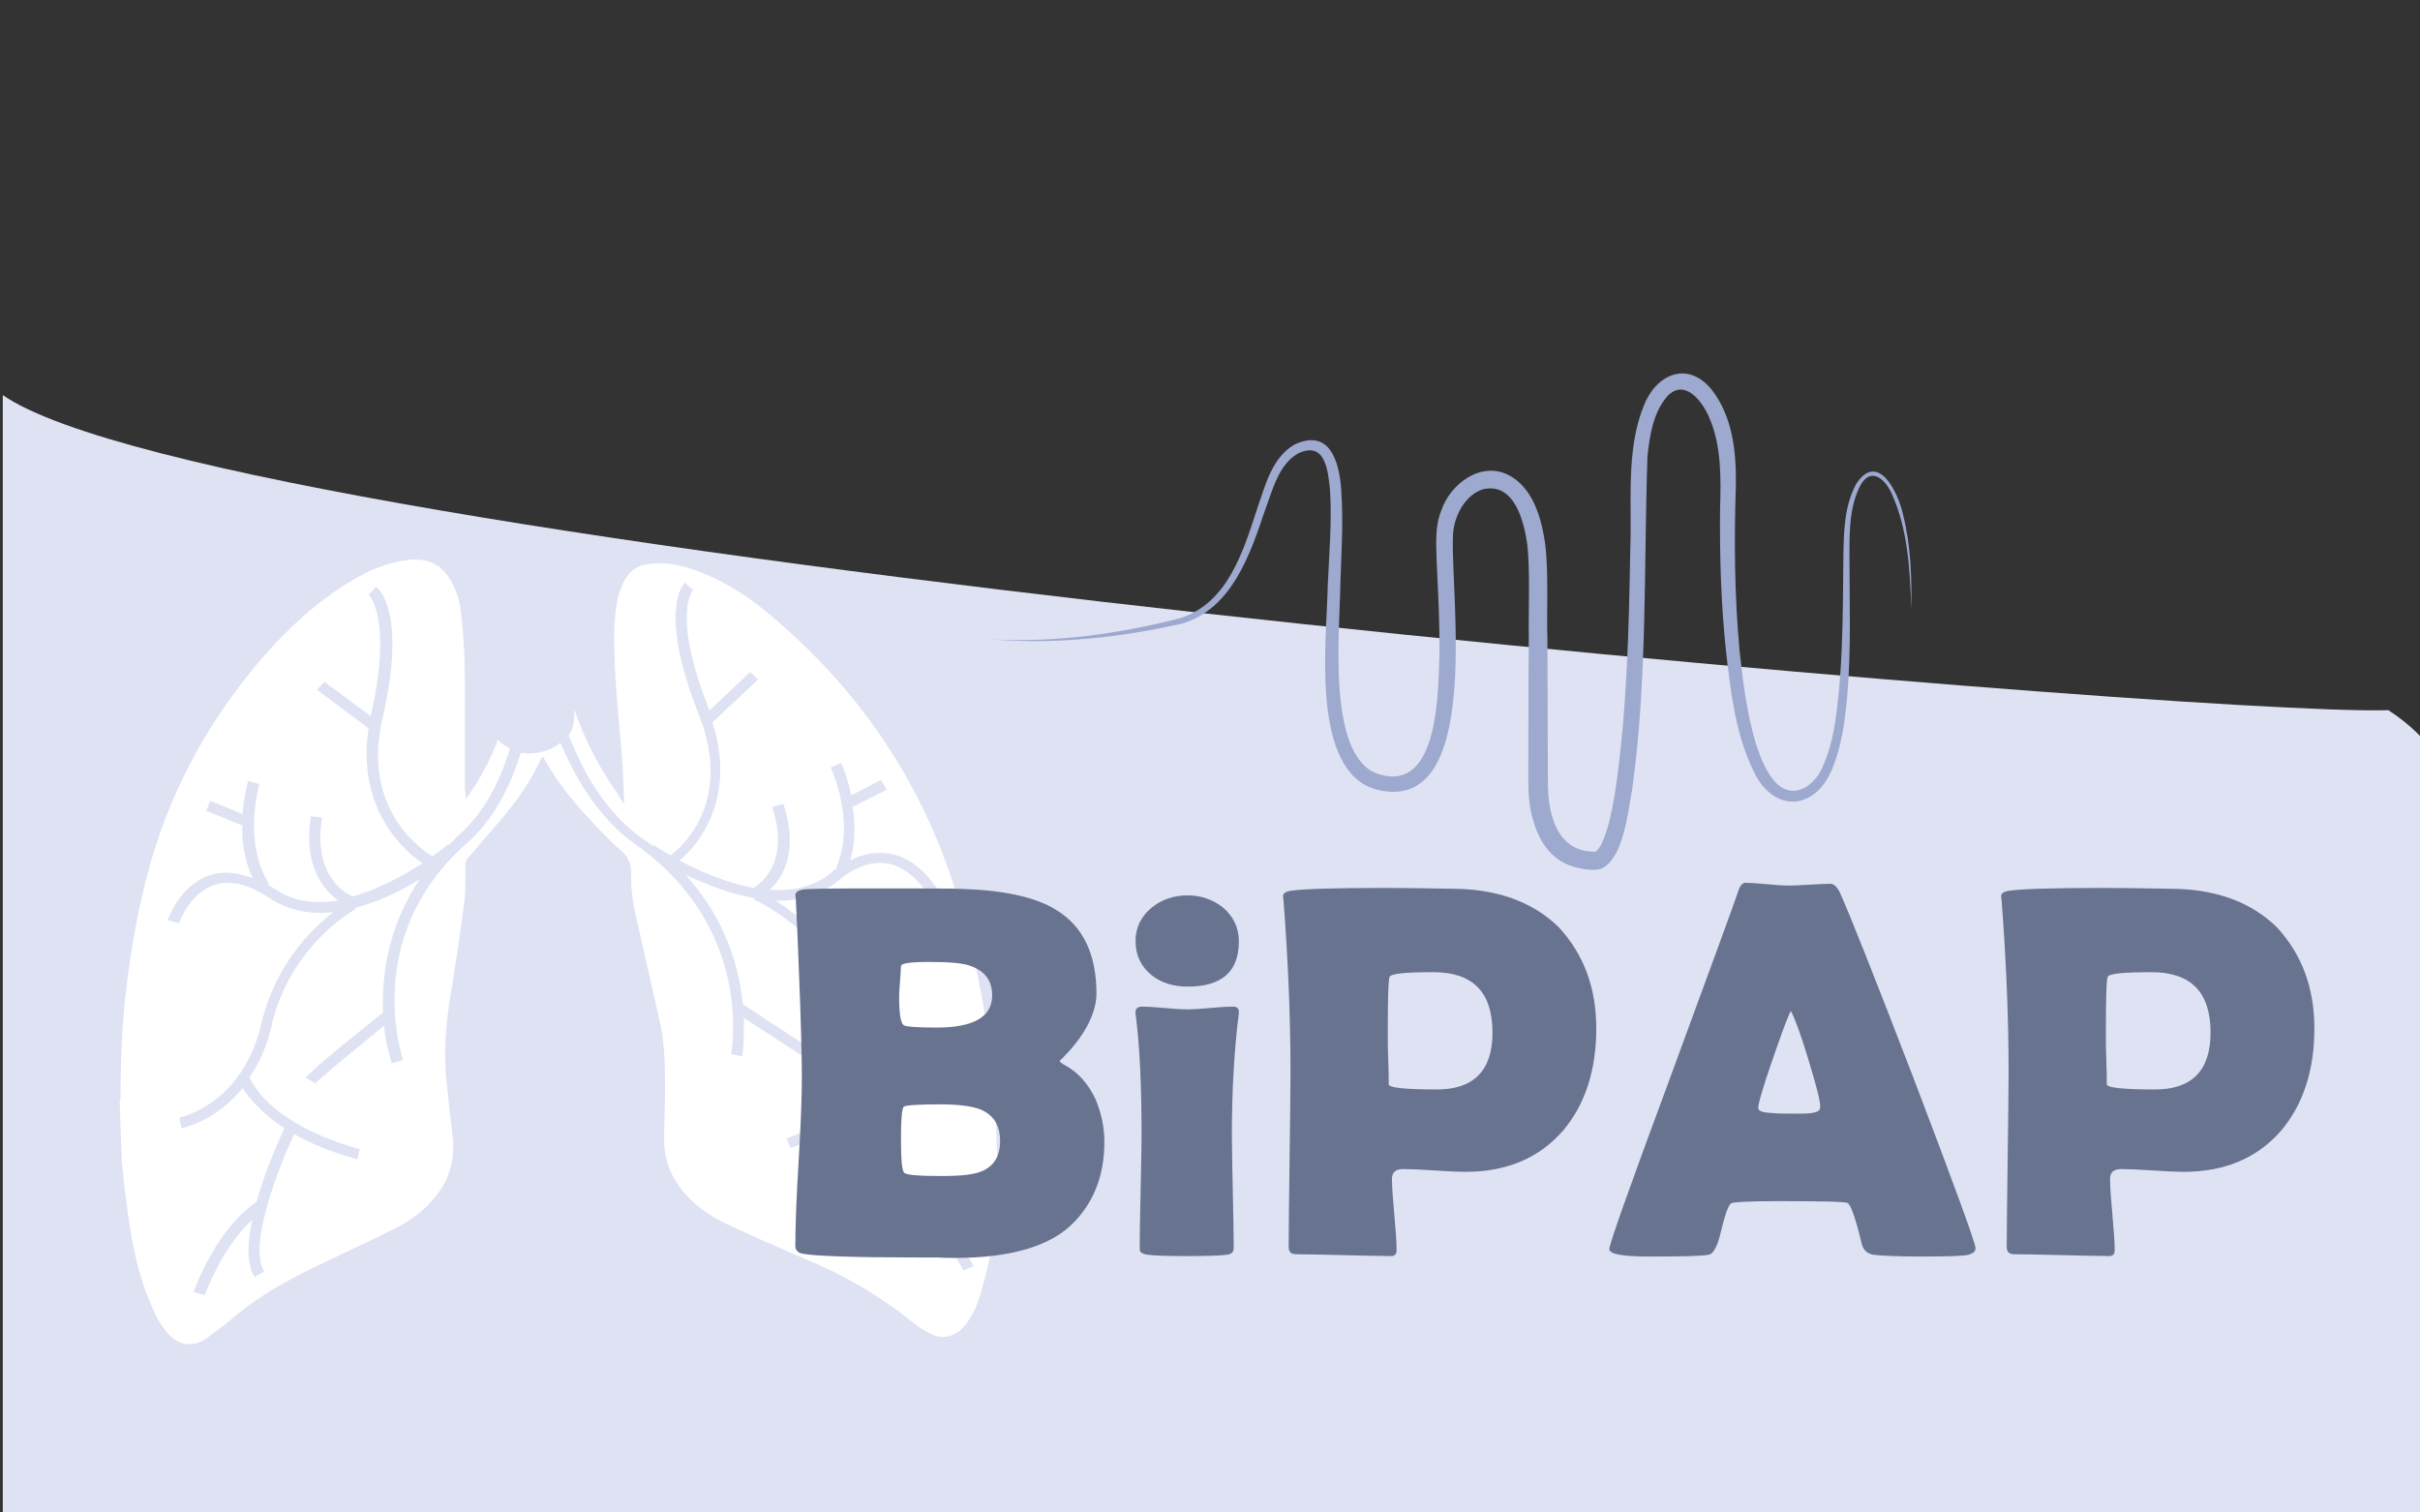
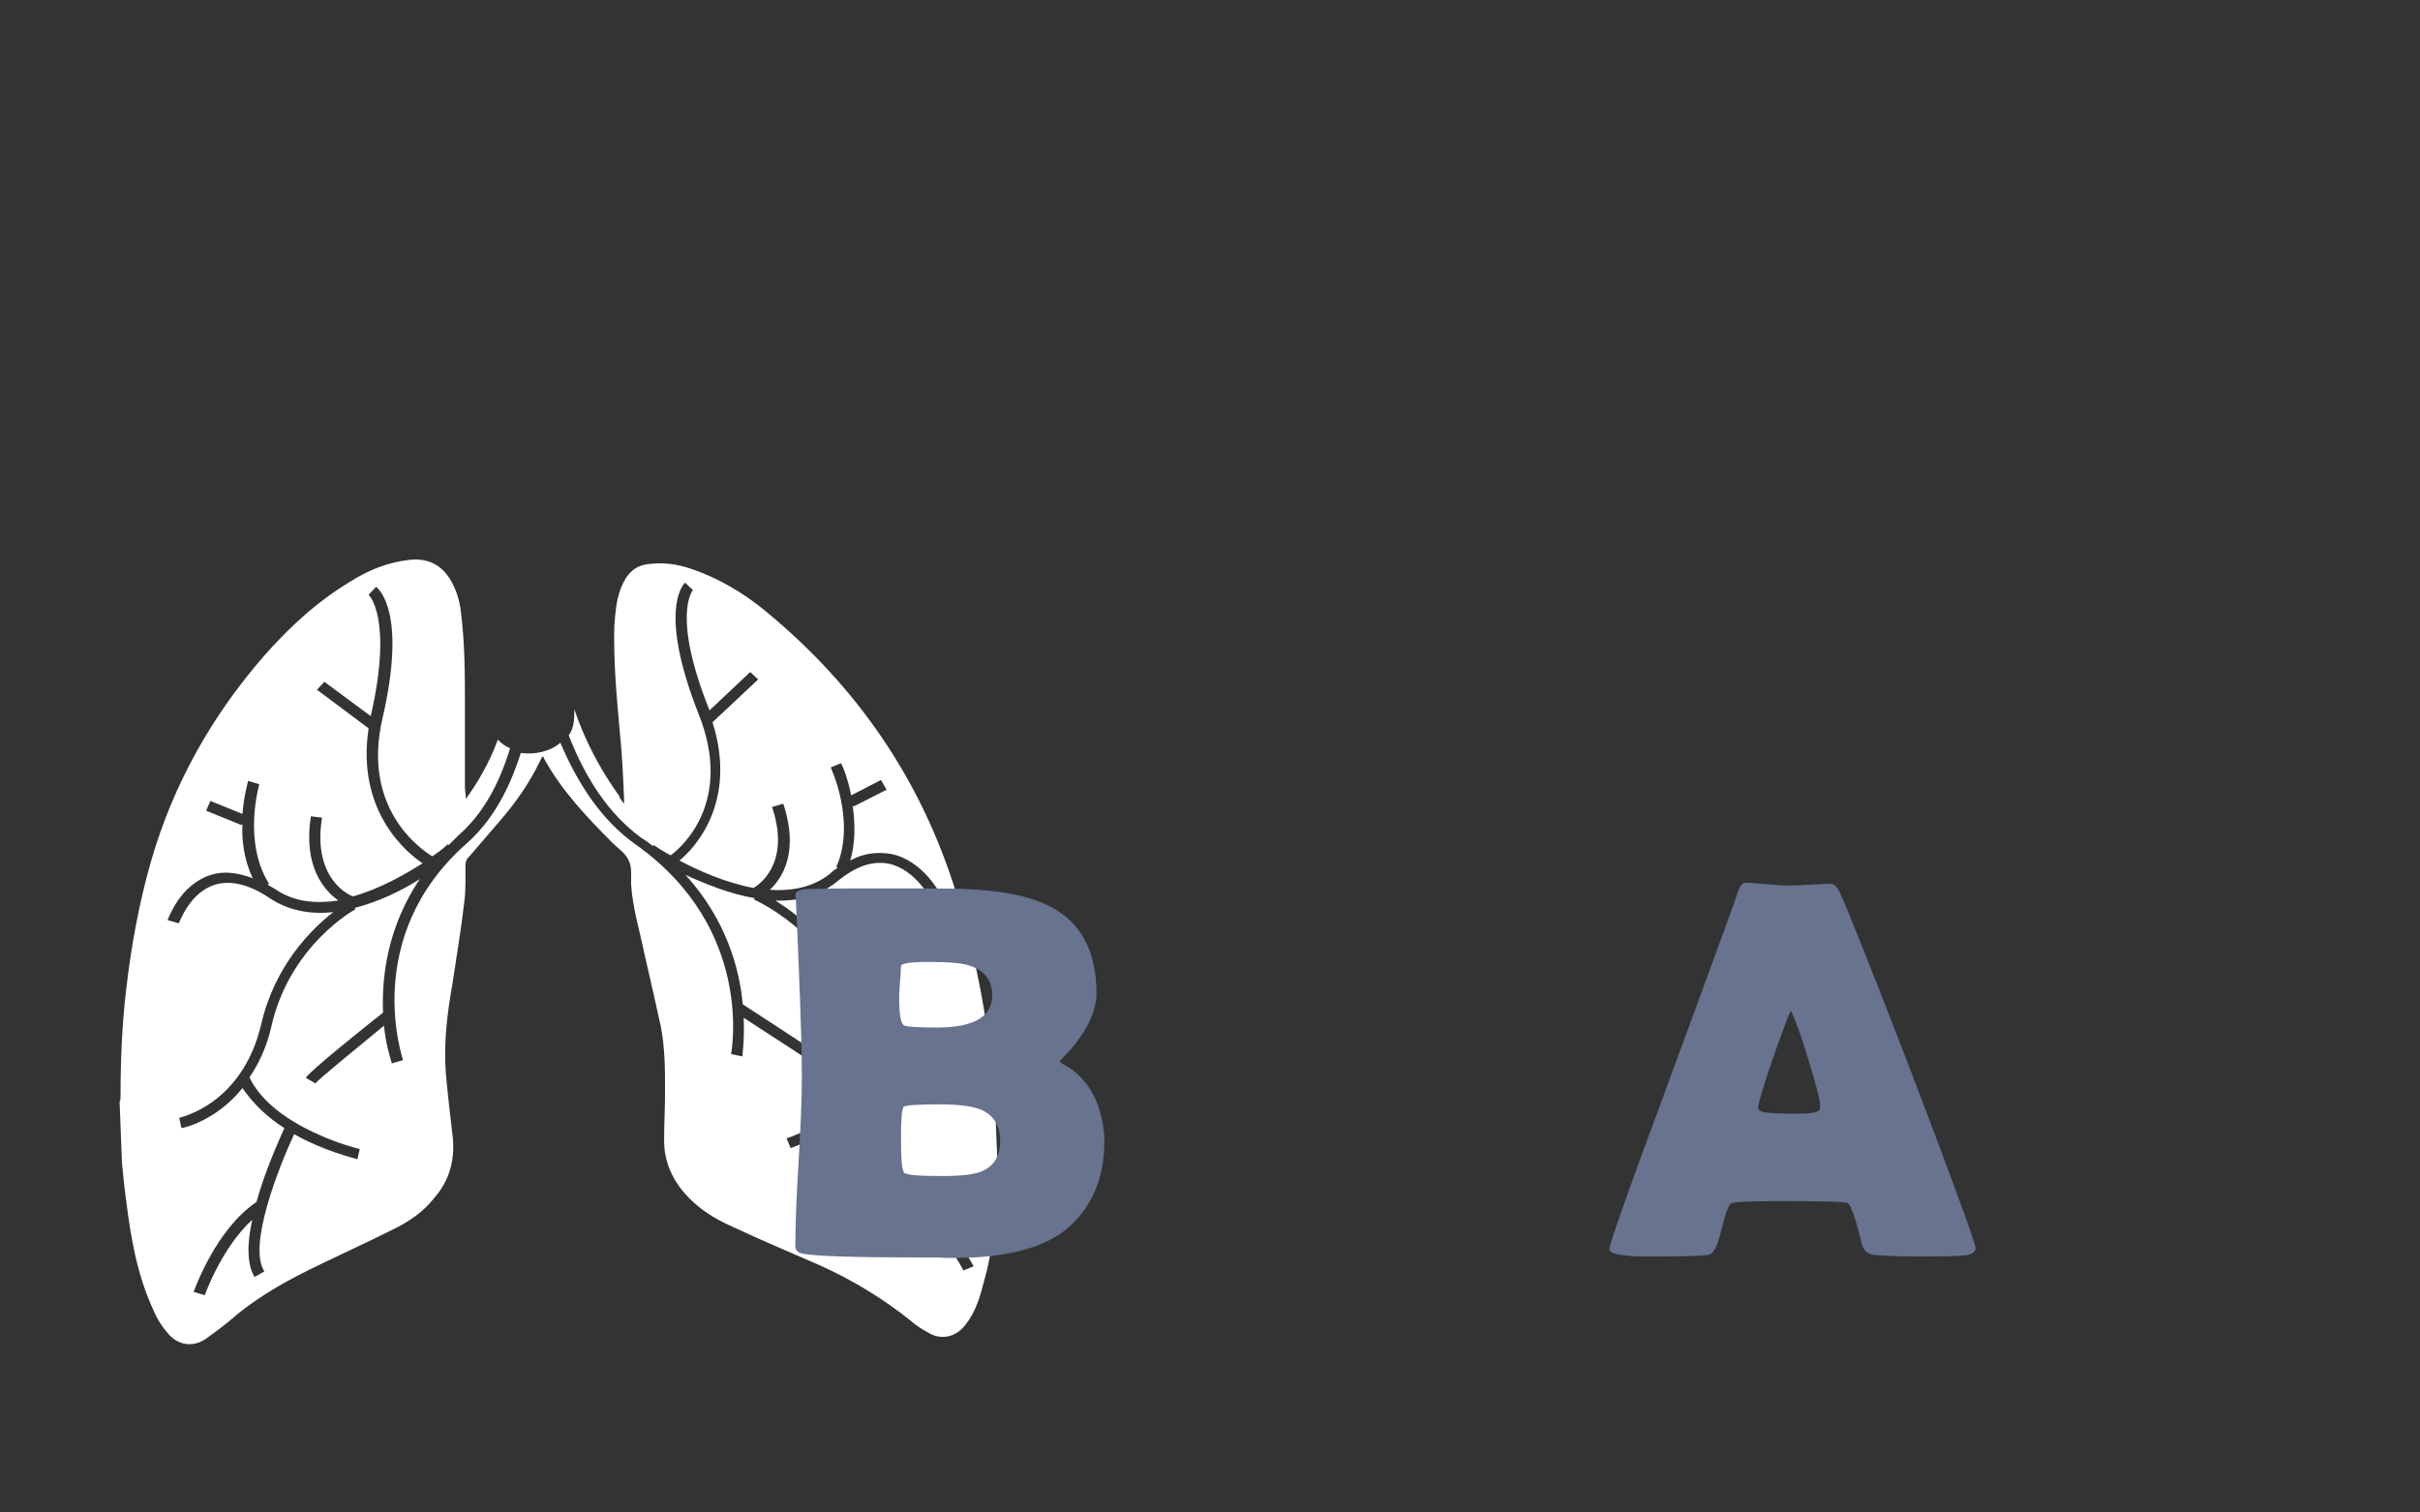
<svg xmlns="http://www.w3.org/2000/svg" version="1.1" id="Ebene_1" x="0px" y="0px" viewBox="0 0 520 325" style="enable-background:new 0 0 520 325;" xml:space="preserve">
  <rect x="0" y="0" width="520" height="325" fill="#333333" stroke="none" />
  <style type="text/css">
	.st0{fill:#DEE2F3;}
	.st1{fill:#9DA9CE;}
	.st2{fill:#FFFFFF;}
	.st3{fill:#67738F;}
</style>
-   <path class="st0" d="M0.6,160.3v166.3h525.9V165.9c-0.6-0.8-1.3-1.6-2.1-2.4c-3-4.4-6.7-8-11.2-10.9  c-43.9,1.4-464.4-34.4-512.6-67.7V160.3z" />
  <g>
-     <path class="st1" d="M213.2,137.4c13.6,0.7,27.4-1.2,40.5-4.6c10.2-3.3,13.5-14.5,16.5-23.7c1.7-4.8,3.1-10.8,8-13.6   c7.6-3.5,9.6,3.8,10,9.8c0.5,6.9,0,13.8-0.2,20.6c-0.1,9.7-3.1,37.8,8.8,40.6c12.3,3.3,12.2-17.7,12.5-25.6   c0.1-6.8-0.3-13.5-0.6-20.4c-0.1-3.6-0.4-7.4,1-10.8c1.9-5.7,8.5-10.7,14.5-7.6c5.3,2.8,7,9.3,7.8,14.6c0.8,6.2,0.3,14.6,0.5,20.7   c0,6.7,0.1,24.2,0.1,30.7c0,7,2,15.1,10.3,14.9c1.1-0.9,1.7-2.7,2.2-4.1c1-3.1,1.6-6.4,2.1-9.7c2.4-16.8,2.8-33.9,3.1-50.9   c0.4-10.1-1-21.5,2.9-31.1c2.6-6.7,9.3-9.8,14.5-3.6c4.6,5.8,5.4,13.5,5.3,20.6c-0.4,11.9-0.3,23.9,0.8,35.7   c0.7,6.7,1.6,13.5,3.5,19.9c1,3,2.2,6.2,4.4,8.5c3.9,3.8,8.5,0.3,10.1-3.9c2-4.6,2.7-9.6,3.2-14.6c0.7-6.7,0.9-13.6,1-20.4   l0.1-10.2c0.1-5.1,0.2-10.6,2.8-15.3c4.7-7,9,2,10,6.6c1.7,6.7,1.9,13.6,1.8,20.4c-0.3-8.4-0.7-17.2-4.3-25   c-1.5-3.2-4.5-5.6-6.7-1.5c-2.3,4.5-2.3,9.8-2.3,14.7c0,10,0.4,20.9-0.5,30.8c-0.5,5.2-1.2,10.5-3.2,15.3c-3.8,9.3-12.9,9.4-17,0.3   c-3.8-7.9-4.8-16.8-5.8-25.3c-1.1-10.3-1.4-20.6-1.3-30.9c0.2-6.4,0.3-13.6-2.3-19.5c-1.4-3.4-5.1-8.4-8.8-4.9   c-3.2,3.4-4,8.5-4.5,13.1c-0.8,23.8,0,48-3.3,71.7c-0.9,4.7-1.8,14.6-6.5,16.9c-0.5,0.2-1.2,0.3-1.7,0.3c-1.1,0-2.2-0.1-3.3-0.4   c-8.4-1.6-10.9-11.1-10.8-18.3c0-6.5,0-24.1,0.1-30.8c-0.1-5.9,0.3-14.6-0.3-20.2c-0.7-5.2-2.8-13.5-9.4-12.1   c-4,1.1-6.6,6.1-6.6,10.3c-0.5,12.8,6.4,59.8-16.3,54.3c-14.5-3.8-10.8-32.3-10.6-43.9c0.3-6.8,0.9-13.6,0.5-20.3   c-0.4-4.3-1-10.8-6.8-8.1c-4.3,2.4-5.5,7.8-7.2,12.3c-3.2,9.5-7.1,21.1-17.8,24.3C240.7,137,226.9,138.5,213.2,137.4L213.2,137.4z" />
-   </g>
+     </g>
  <path class="st2" d="M214.1,254.8c0-1.7,0.2-3.6,0.2-5.4c-0.2-4.1-0.3-8.5-0.5-12.6c-0.2-1.7-0.3-3.6-0.5-5.4  c-1.2-13.3-3.8-26.6-7.8-39.4c-7.6-24.7-21.6-44.7-40.9-60.6c-4.8-4-10.4-7.3-16.2-9.2c-2.9-1-5.9-1.4-9-1c-3.1,0.3-4.8,2.2-6,5.2  c-1,2.6-1.2,5.4-1.4,8.1c-0.2,7.6,0.5,15.2,1.2,23c0.5,4.8,0.7,9.5,0.9,14.3c0,0.2,0,0.3,0,0.9c-0.5-0.7-0.9-1-1-1.6  c-4.1-5.7-7.4-11.9-9.7-18.7c0,0.3,0,0.5,0,0.9c0,1.9-0.3,3.5-1.2,4.7c3.5,9,8.5,16.9,15.7,22.1c0.9,0.5,1.7,1.2,2.4,1.7l0.2-0.2  c0,0,1.4,1,3.6,2.2c2.6-1.9,13.5-11.7,6-30.4c-8.6-21.9-3.5-27.6-2.9-28.2l1.7,1.6c0,0-4.7,5.2,3.5,25.7v0.2l8.8-8.3l1.7,1.6  l-9.8,9.2c5.5,17.4-4.1,27.3-7.1,29.7c4.1,2.2,10,4.8,15.9,5.9l0,0c0.3-0.2,8.3-4.5,4-17.4l2.4-0.7c3.5,10.5-0.3,16.1-2.9,18.5  c4.7,0.3,9.3-0.5,13-3.5c0.5-0.5,1-0.9,1.6-1.2l-0.3-0.2c4.3-9.7-1.2-21.4-1.2-21.4l2.2-0.9c0.2,0.2,1.4,2.9,2.2,6.9l6.4-3.3  l1.2,2.1l-7.1,3.6l-0.2-0.3c0.5,3.6,0.7,7.8-0.5,11.9c2.9-1.6,5.9-1.9,8.8-1.4c6.9,1.4,10.5,8.6,10.7,8.8l-2.2,0.9  c0,0-3.3-6.4-9-7.6c-3.5-0.7-7.1,0.5-11.1,3.8c-3.8,3.1-8.5,4.3-13.3,4.1c5.2,3.3,14.3,10.2,19.2,22.6c6.6,16.6,19.9,18.3,20.6,18.5  l-0.2,2.2c-0.5,0-7.6-1-14.5-7.4c-1.6,3.8-4.3,6.9-7.4,9.3c1.4,2.2,5.5,8.6,8.5,15.4c9.5,5,16.1,17.4,16.4,18l-2.2,0.9  c0-0.2-5.2-9.8-12.6-15.4c1.7,4.8,2.6,9.3,1.4,12.3l-2.2-1c2.8-5.7-6.6-21.9-10.9-28.8c-5.9,4.1-12.3,6.4-12.8,6.6l-0.9-2.1  c0.2,0,17.6-6,21.1-17.3c-2.2-2.8-4.5-6-6.2-10.5c-6.7-16.9-21.8-23.5-21.9-23.5l0.2-0.3c-5.4-0.9-10.7-3.1-14.9-5  c8.8,9.7,11.6,20.2,12.3,27.8c3.6,2.4,17.3,11.1,18.7,12.6l-1.9,1.4c-0.7-0.9-8.8-6-16.6-11.1c0.2,5-0.3,8.1-0.3,8.3l-2.4-0.5  c0-0.3,5.2-26.9-20.6-45.1c-7.3-5.2-12.4-13.1-16.1-21.8c-2.2,1.9-5.5,2.6-8.5,2.2c-2.4,7.6-6,14.5-11.7,19.5  c-22.8,20.2-13.6,46.3-13.6,46.5l-2.4,0.7c0-0.2-1.2-3.3-1.7-8.1c-6.9,5.7-14.2,11.6-14.7,12.4l-2.1-1.2c1-1.6,13.3-11.4,16.6-14  c-0.3-7.6,0.9-18.3,7.9-28.7c-3.8,2.4-8.6,4.8-14,6.2l0.2,0.3c-0.2,0-14.2,7.8-18.1,25.2c-1,4.5-2.8,8.1-4.7,10.9  c5.2,10.9,23.5,15.4,23.7,15.4l-0.5,2.2c-0.5-0.2-7.1-1.7-13.6-5.4c-3.3,7.1-10,24-6.4,29.5l-2.1,1.2c-1.7-2.8-1.6-7.3-0.5-12.3  c-6.6,6-10.2,16.2-10.2,16.2l-2.4-0.7c0.2-0.5,4.8-13.5,13.5-19.3c1.9-6.9,5-13.6,6-15.9c-3.5-2.2-6.7-5.2-9-8.6  c-5.7,7.1-12.8,8.6-13.1,8.6l-0.5-2.2c0.5-0.2,13.5-2.9,17.6-20c2.9-12.8,10.9-20.6,15.5-24.2c-4.7,0.5-9.5-0.2-13.8-3.1  s-8.3-3.8-11.6-2.8c-5.5,1.7-7.6,8.1-7.8,8.3l-2.4-0.7c0.2-0.3,2.6-7.6,9.3-9.7c2.8-0.9,5.7-0.5,9,0.7c-1.9-4-2.4-8.3-2.2-11.7  l-0.2,0.3l-7.6-3.1l0.9-2.1l6.9,2.8c0.3-4,1.2-6.9,1.2-7.1l2.4,0.7c0,0.2-3.6,12.3,2.1,21.4l-0.3,0.2c0.5,0.3,1.2,0.7,1.7,1  c4.1,2.8,8.8,3.1,13.5,2.4c-3.1-2.2-7.6-7.4-5.9-18.1l2.4,0.3c-2.2,13.3,6.2,16.9,6.7,16.9l0,0c5.7-1.6,11.1-4.7,14.9-7.1  c-3.3-2.2-14.3-11.1-11.6-29l-11.1-8.3l1.6-1.7l10,7.4v-0.2c4.8-21.1-0.5-25.9-0.5-25.9l1.6-1.7c0.7,0.5,6.6,5.7,1.4,28.2  c-4.5,19.2,7.9,28,10.7,29.7c2.1-1.4,3.1-2.4,3.3-2.6l0.2,0.2c0.7-0.7,1.4-1.4,2.1-2.1c5.4-4.7,8.8-11.2,11.1-18.7  c-1-0.5-1.9-1-2.6-1.9c0,0.2-0.2,0.3-0.2,0.5c-1.7,4.5-4,8.5-6.7,12.3c0-0.9-0.2-1.7-0.2-2.8c0-5.7,0-11.4,0-17.1  c0-6.9,0-13.6-0.9-20.6c-0.3-2.4-1-4.5-2.2-6.6c-2.1-3.5-5.2-4.7-8.8-4.3c-4.7,0.5-8.8,2.2-12.8,4.7c-7.1,4.3-13.1,9.8-18.7,16.2  c-10.9,12.6-19.2,27.1-24,43.7c-2.6,9-4.3,18.3-5.4,27.8c-0.9,7.6-1.2,15.4-1.2,23c0,0.3,0,0.7-0.2,1c0.2,4.3,0.3,8.8,0.5,13.1  c0.3,2.8,0.5,5.4,0.9,8.1c1,8.1,2.4,16.2,5.9,23.7c0.7,1.7,1.7,3.3,2.9,4.7c2.2,2.8,5.5,3.3,8.3,1.4c2.2-1.6,4.3-3.1,6.2-4.8  c5.7-4.8,12.3-8.3,18.8-11.4c5-2.4,10.2-4.8,15.2-7.3c3.5-1.7,6.6-3.8,9-6.9c3.3-3.8,4.5-8.5,3.8-13.6c-0.5-4.3-1-8.6-1.4-13  c-0.5-6.6,0.3-13,1.4-19.2c0.9-6,1.9-11.9,2.6-18c0.3-2.4,0.2-5,0.2-7.6c0-0.7,0.3-1.4,0.7-1.7c2.2-2.6,4.5-5.2,6.7-7.8  c3.3-3.8,6.2-7.9,8.5-12.6c0.2-0.3,0.3-0.7,0.5-1c0,0,0.2-0.2,0.3-0.3c0,0.2,0.2,0.3,0.2,0.5c3.8,6.9,9.2,12.6,14.7,18.1  c1.2,1.2,2.8,2.2,3.5,3.8c0.7,1.4,0.5,3.3,0.5,5c0.3,5.2,1.9,10.2,2.9,15.2c1.2,5.2,2.4,10.4,3.5,15.5c0.9,4.7,0.9,9.3,0.9,14  c0,3.5-0.2,6.9-0.2,10.5c0,4.3,1.6,8.1,4.5,11.4s6.4,5.4,10.2,7.1c6.2,2.9,12.4,5.5,18.8,8.3c6.9,3.1,13.5,7.1,19.5,11.9  c1,0.9,2.2,1.7,3.5,2.4c2.9,1.9,6.2,1.2,8.3-1.6c2.2-2.8,3.1-6,4-9.5C213.2,269.3,213.9,262.1,214.1,254.8z" />
  <g>
    <path class="st3" d="M237.3,245.4c0,6.9-2.1,12.6-6.4,17.1c-4.9,5.2-13.5,7.8-25.8,7.8c-0.9,0-2.3,0-4-0.1c-1.8,0-3.1,0-4,0   c-13.8,0-22-0.3-24.6-0.8c-1.1-0.2-1.6-0.8-1.6-1.7c0-4,0.2-10,0.7-18.1c0.5-8.1,0.7-14.2,0.7-18.2c0-4.3-0.2-12.5-0.7-24.4   c-0.1-3.1-0.3-7.7-0.6-13.8l-0.1-0.8c0-0.7,0.6-1.1,1.8-1.3c1.2-0.1,5.5-0.2,13-0.2c11.9,0,18.9,0,20.9,0.1   c9.2,0.3,16,1.8,20.3,4.5c5.8,3.5,8.7,9.5,8.7,18c0,2.2-0.7,4.5-2,7c-1,1.8-2.2,3.5-3.8,5.3c-1.4,1.5-2.1,2.2-2.1,2.1   c0,0.3,0.5,0.7,1.5,1.2c2.6,1.5,4.7,3.9,6.2,7.1C236.6,239,237.3,242.1,237.3,245.4z M213.2,213.9c0-3.2-1.6-5.3-4.8-6.4   c-1.8-0.6-4.7-0.8-8.8-0.8c-4,0-6,0.3-6,0.9c0,0.7-0.1,1.8-0.2,3.2c-0.1,1.4-0.2,2.5-0.2,3.2c0,3.7,0.3,5.8,1,6.3   c0.4,0.3,2.8,0.5,7.1,0.5C209.2,220.8,213.2,218.5,213.2,213.9z M214.9,245.2c0-3.4-1.4-5.6-4.2-6.8c-1.8-0.7-4.7-1.1-8.7-1.1   c-4.8,0-7.4,0.2-7.8,0.5c-0.4,0.4-0.6,2.6-0.6,6.9c0,4.4,0.2,6.8,0.7,7.3c0.5,0.5,3.2,0.7,8.1,0.7c4,0,6.9-0.3,8.5-1   C213.6,250.6,214.9,248.4,214.9,245.2z" />
-     <path class="st3" d="M264.7,243.9c0,2.7,0.1,6.8,0.2,12.2c0.1,5.4,0.2,9.4,0.2,12.1c0,0.8-0.5,1.3-1.4,1.4   c-1.3,0.2-4.1,0.3-8.6,0.3c-4.5,0-7.4-0.1-8.6-0.3c-0.8-0.1-1.3-0.4-1.5-0.7c-0.1-0.1-0.1-0.7-0.1-1.7c0-2.6,0.1-6.4,0.2-11.6   c0.1-5.2,0.2-9.1,0.2-11.7c0-10.6-0.4-19-1.2-25.3c-0.1-0.6-0.1-1-0.1-1.2c0-0.7,0.5-1.1,1.5-1.1c1,0,2.6,0.1,4.8,0.3   c2.1,0.2,3.8,0.3,4.8,0.3c1.1,0,2.7-0.1,4.9-0.3c2.2-0.2,3.8-0.3,4.9-0.3c0.9,0,1.3,0.4,1.3,1.1c0,0.2,0,0.5-0.1,1.1   C265.2,225.9,264.7,234.3,264.7,243.9z M266.2,202.3c0,6.5-3.7,9.7-11,9.7c-3.1,0-5.7-0.8-7.8-2.5c-2.2-1.8-3.4-4.2-3.4-7.3   c0-2.9,1.2-5.3,3.5-7.2c2.1-1.7,4.7-2.6,7.7-2.6c2.9,0,5.4,0.9,7.6,2.6C265.1,197,266.2,199.4,266.2,202.3z" />
-     <path class="st3" d="M343,221c0,9-2.4,16.3-7.1,21.9c-5.1,5.9-12.1,8.9-21,8.9c-1.5,0-3.7-0.1-6.7-0.3c-3-0.2-5.3-0.3-6.7-0.3   c-1.6,0-2.4,0.7-2.4,2.1c0,1.7,0.2,4.3,0.5,7.7c0.3,3.4,0.5,5.9,0.5,7.6c0,0.9-0.4,1.3-1.2,1.3c-2.3,0-5.7-0.1-10.2-0.2   c-4.6-0.1-8-0.2-10.2-0.2c-1.1,0-1.6-0.5-1.6-1.6c0-4.1,0.1-10.4,0.2-18.7c0.1-8.3,0.2-14.5,0.2-18.7c0-11.7-0.5-24-1.5-37   l-0.1-0.8c-0.1-0.7,0.5-1.1,1.7-1.3c2.9-0.4,9.3-0.6,19.3-0.6c5.9,0,11.5,0.1,16.9,0.2c8.8,0.3,16,3,21.4,8.3   C340.3,205.1,343,212.2,343,221z M320.7,221.9c0-8.7-4.2-13-12.7-13c-6,0-9.1,0.3-9.4,1c-0.3,0.5-0.4,4.8-0.4,12.9   c0,1.2,0,2.9,0.1,5.1c0.1,2.3,0.1,4,0.1,5.1c0,0.7,3.4,1.1,10.1,1.1C316.6,234.2,320.7,230.1,320.7,221.9z" />
    <path class="st3" d="M424.5,268.2c0,0.7-0.5,1.1-1.4,1.4c-1.1,0.3-4.6,0.4-10.4,0.4c-5.3,0-8.8-0.2-10.3-0.4   c-1.3-0.3-2.1-1.1-2.4-2.5c-1.3-5.4-2.3-8.2-3-8.6c-0.6-0.3-5.6-0.4-15-0.4c-6.3,0-9.7,0.2-10.1,0.5c-0.6,0.6-1.3,2.6-2.1,6   c-0.7,3.1-1.6,4.8-2.6,5c-1.3,0.3-5.5,0.4-12.8,0.4c-5.7,0-8.6-0.5-8.6-1.6c0-1,4.2-12.9,12.7-35.8c9.1-24.7,14.1-38.4,14.9-40.8   c0.4-1.4,1-2.1,1.6-2.1c1,0,2.6,0.1,4.7,0.3c2.1,0.2,3.7,0.3,4.7,0.3c1,0,2.5-0.1,4.5-0.2c2-0.1,3.4-0.2,4.4-0.2   c0.7,0,1.4,0.6,2,1.8c1.8,3.9,7.2,17.4,16,40.3C420.1,255.1,424.5,267.2,424.5,268.2z M384.8,217.2c-0.8,1.6-2.1,5.2-4,10.7   c-2,5.8-3,9.2-3,10.2c0,0.7,1.1,1,3.4,1.1c1.2,0.1,3.1,0.1,5.7,0.1c2.5,0,3.8-0.3,4.1-0.9c0.1-0.2,0.1-0.4,0.1-0.8   c0-1.2-0.9-4.6-2.6-10.2C386.9,222.1,385.6,218.7,384.8,217.2z" />
-     <path class="st3" d="M497.3,221c0,9-2.4,16.3-7.1,21.9c-5.1,5.9-12.1,8.9-21,8.9c-1.5,0-3.7-0.1-6.7-0.3c-3-0.2-5.3-0.3-6.7-0.3   c-1.6,0-2.4,0.7-2.4,2.1c0,1.7,0.2,4.3,0.5,7.7c0.3,3.4,0.5,5.9,0.5,7.6c0,0.9-0.4,1.3-1.2,1.3c-2.3,0-5.7-0.1-10.2-0.2   c-4.6-0.1-8-0.2-10.2-0.2c-1.1,0-1.6-0.5-1.6-1.6c0-4.1,0.1-10.4,0.2-18.7c0.1-8.3,0.2-14.5,0.2-18.7c0-11.7-0.5-24-1.5-37   l-0.1-0.8c-0.1-0.7,0.5-1.1,1.7-1.3c2.9-0.4,9.3-0.6,19.3-0.6c5.9,0,11.5,0.1,16.9,0.2c8.8,0.3,16,3,21.4,8.3   C494.6,205.1,497.3,212.2,497.3,221z M475,221.9c0-8.7-4.2-13-12.7-13c-6,0-9.1,0.3-9.4,1c-0.3,0.5-0.4,4.8-0.4,12.9   c0,1.2,0,2.9,0.1,5.1c0.1,2.3,0.1,4,0.1,5.1c0,0.7,3.4,1.1,10.1,1.1C470.9,234.2,475,230.1,475,221.9z" />
  </g>
</svg>